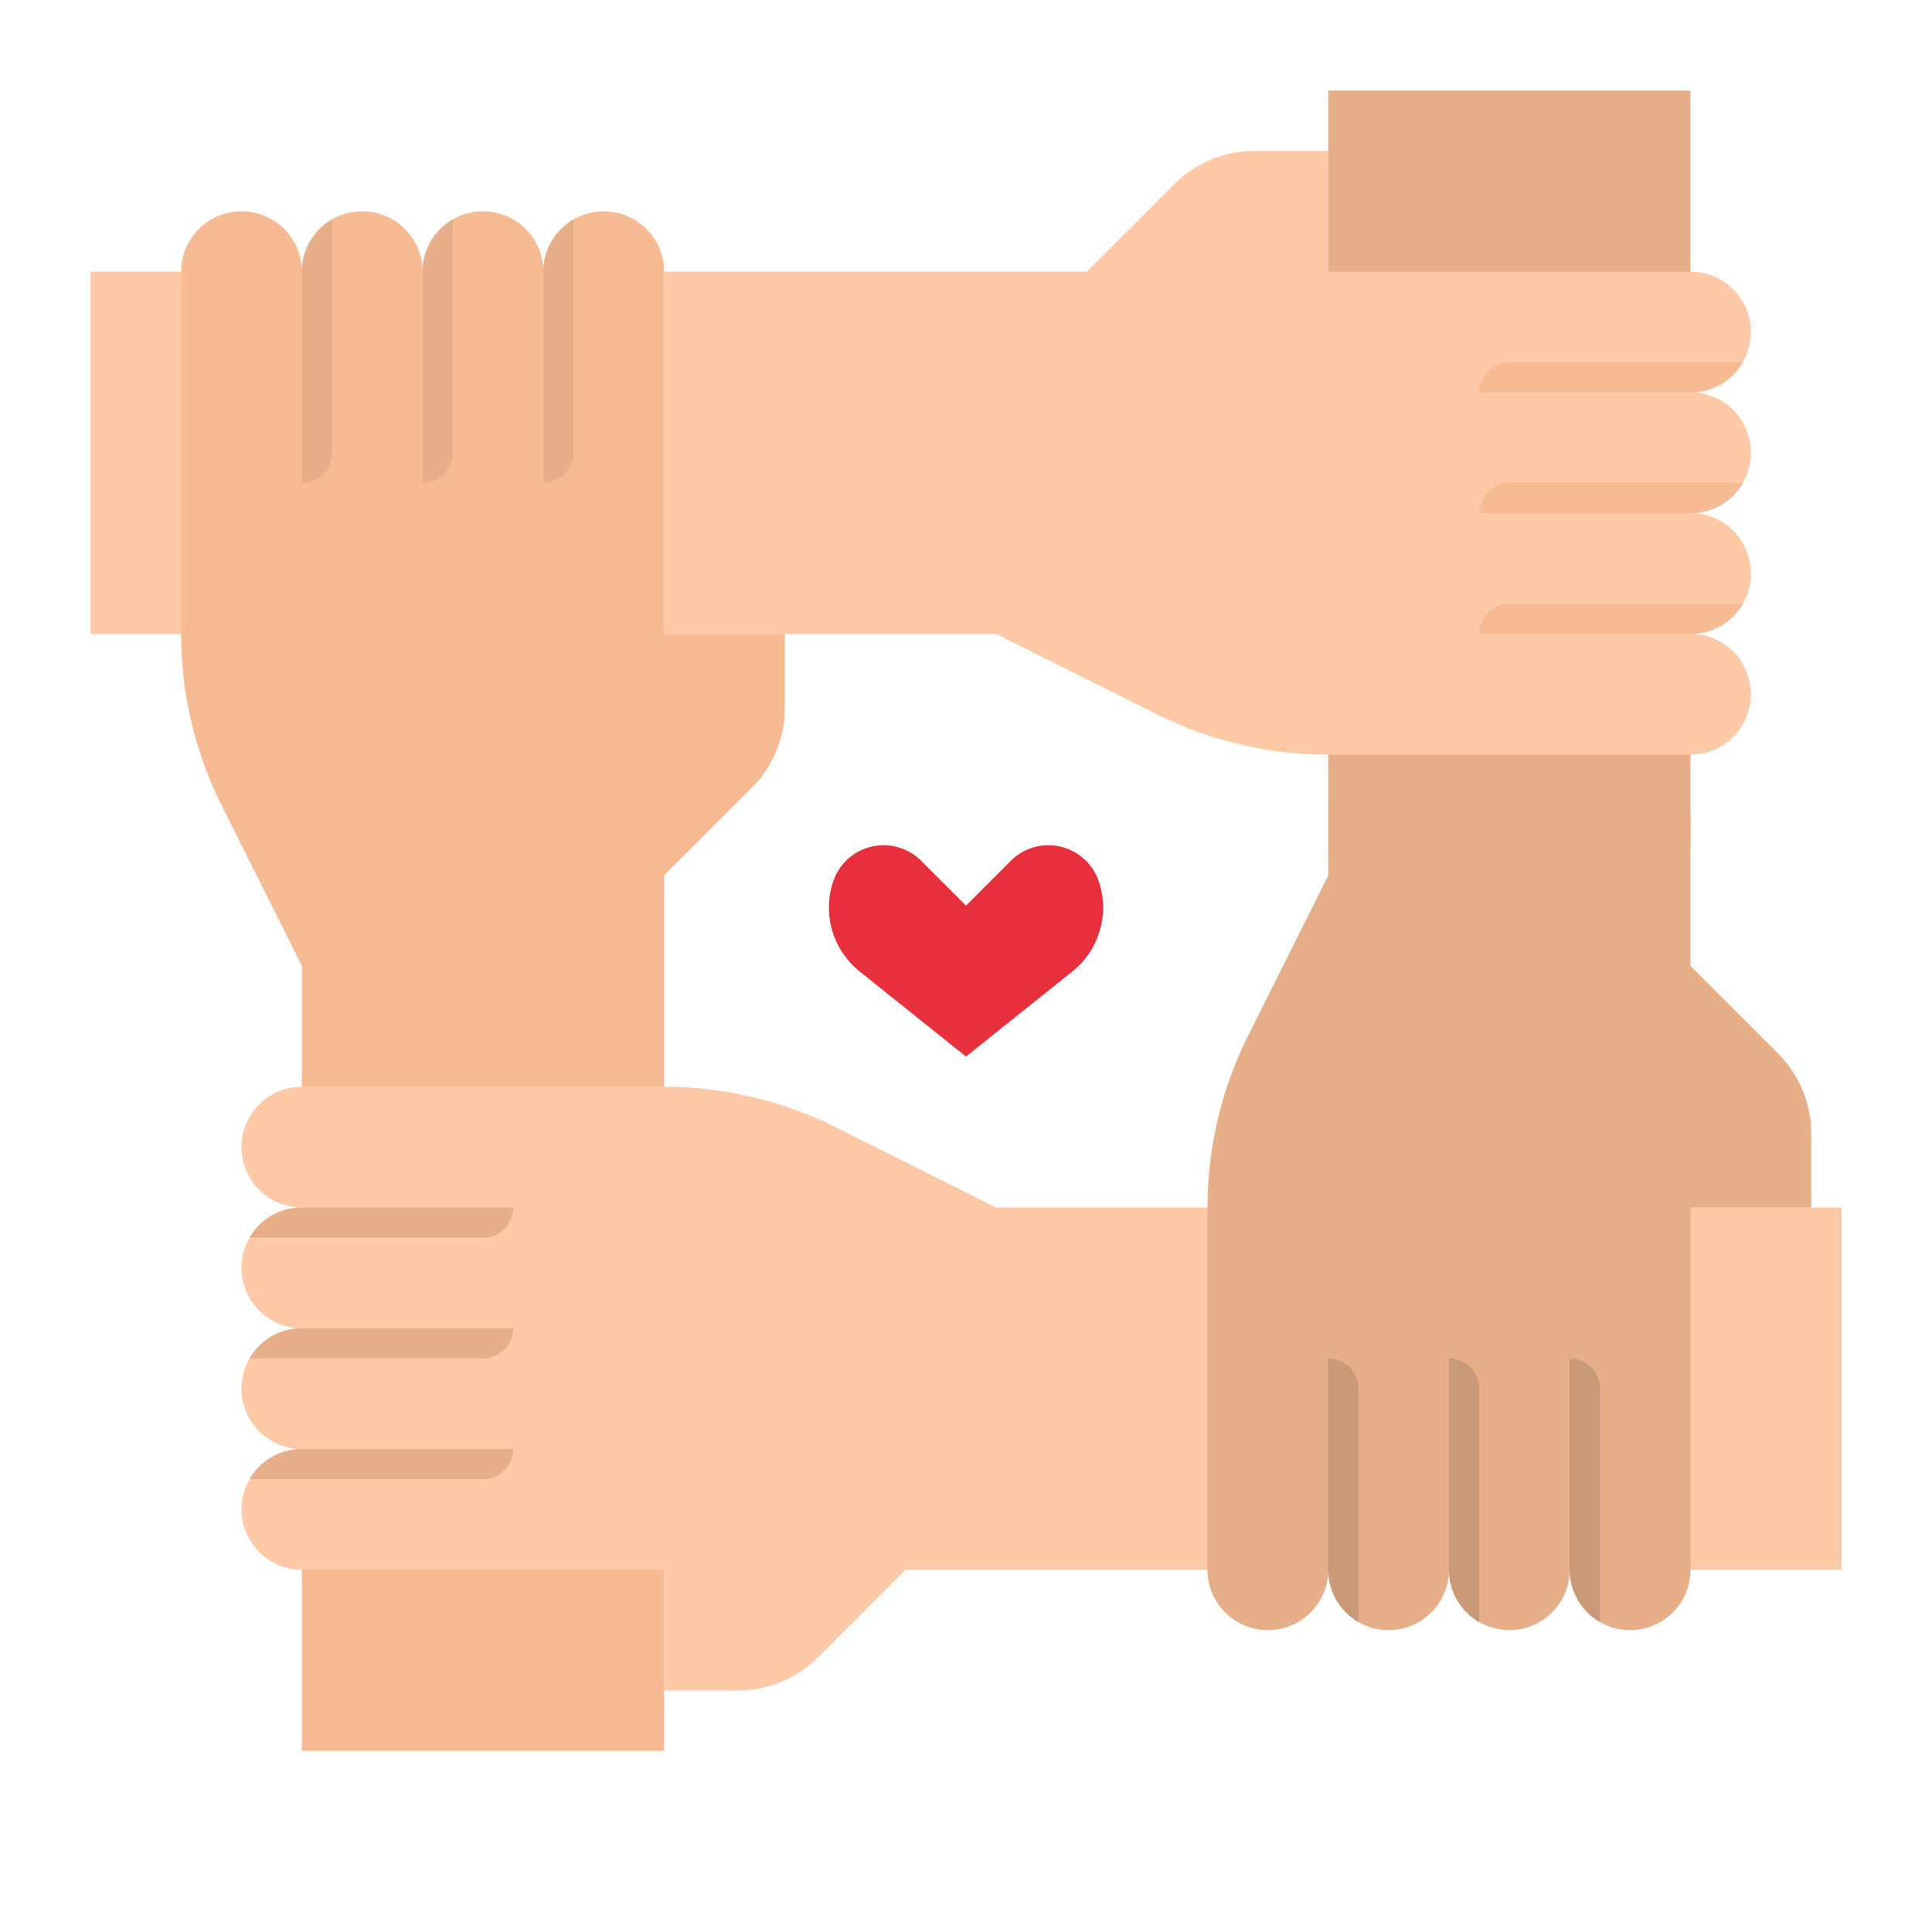
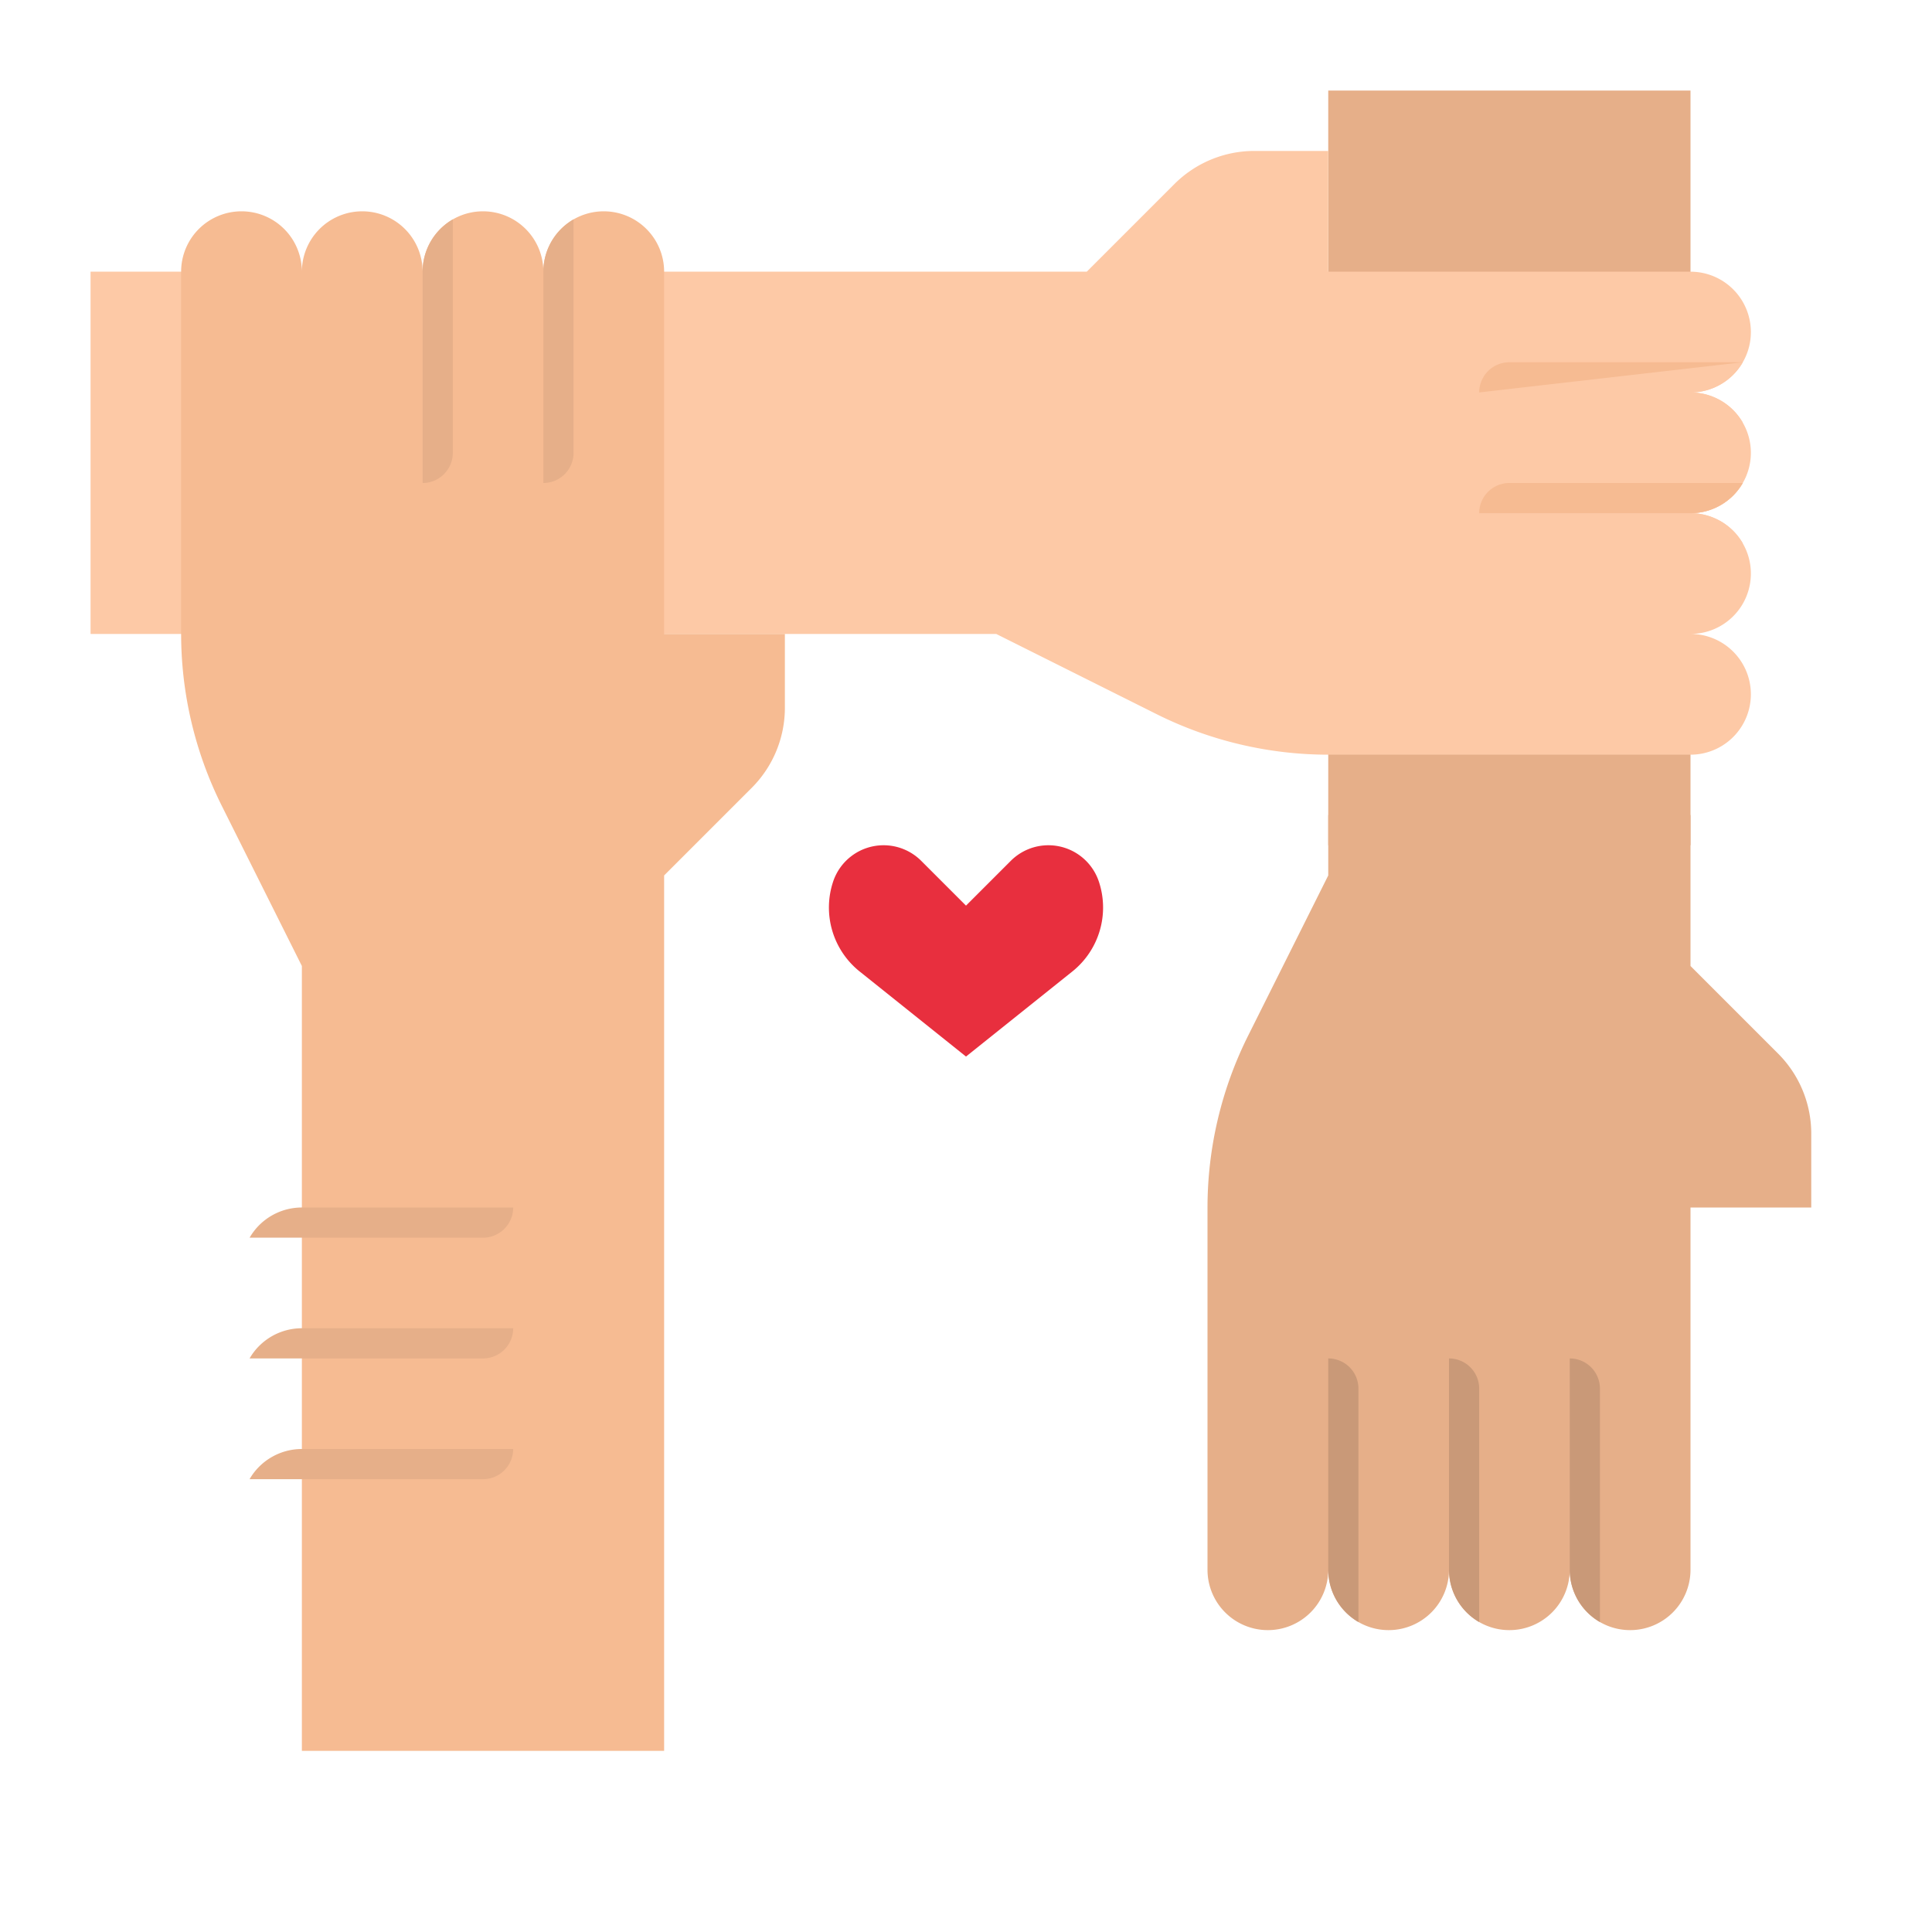
<svg xmlns="http://www.w3.org/2000/svg" height="512" viewBox="0 0 512 512" width="512">
  <g id="flat">
    <path d="m352 24h96v200h-96z" fill="#e6af89" />
    <g fill="#fdc9a6">
      <path d="m464 88a16 16 0 0 0 -16-16h-96v-32h-19.574a30 30 0 0 0 -21.213 8.787l-23.213 23.213h-264v96h240l42.463 21.232a102.008 102.008 0 0 0 45.616 10.768h95.921a16 16 0 0 0 16-16 16 16 0 0 0 -16-16 16 16 0 0 0 16-16 16 16 0 0 0 -16-16 16 16 0 0 0 16-16 16 16 0 0 0 -16-16 16 16 0 0 0 16-16z" />
-       <path d="m448 168a15.987 15.987 0 0 1 11.32 4.68 16.152 16.152 0 0 1 2.54 3.32h-61.86a8 8 0 0 1 0-16h61.86a15.994 15.994 0 0 1 -13.86 8z" />
      <path d="m448 136a15.987 15.987 0 0 1 11.32 4.68 16.152 16.152 0 0 1 2.54 3.32h-61.86a8 8 0 0 1 0-16h61.86a15.994 15.994 0 0 1 -13.86 8z" />
      <path d="m459.32 108.68a16.152 16.152 0 0 1 2.54 3.32h-61.86a8 8 0 0 1 0-16h61.86a15.994 15.994 0 0 1 -13.86 8 15.987 15.987 0 0 1 11.32 4.68z" />
    </g>
-     <path d="m392 104a8 8 0 0 1 8-8h61.86a15.994 15.994 0 0 1 -13.86 8z" fill="#f6bb92" />
+     <path d="m392 104a8 8 0 0 1 8-8h61.86z" fill="#f6bb92" />
    <path d="m160 56a16 16 0 0 1 16 16v96h32v19.574a30 30 0 0 1 -8.787 21.213l-23.213 23.213v232h-96v-208l-21.232-42.463a102.008 102.008 0 0 1 -10.768-45.616v-95.921a16 16 0 0 1 16-16 16 16 0 0 1 16 16 16 16 0 0 1 16-16 16 16 0 0 1 16 16 16 16 0 0 1 16-16 16 16 0 0 1 16 16 16 16 0 0 1 16-16z" fill="#f6bb92" />
    <path d="m234.161 224a14.1 14.1 0 0 1 9.968 4.129l11.871 11.871 11.871-11.871a14.1 14.1 0 0 1 9.968-4.129 14.1 14.1 0 0 1 13.374 9.639 21.709 21.709 0 0 1 -7.033 23.817l-28.18 22.544-28.18-22.544a21.709 21.709 0 0 1 -7.033-23.817 14.1 14.1 0 0 1 13.374-9.639z" fill="#e82f3e" />
    <path d="m392 136a8 8 0 0 1 8-8h61.86a15.994 15.994 0 0 1 -13.86 8z" fill="#f6bb92" />
-     <path d="m392 168a8 8 0 0 1 8-8h61.86a15.994 15.994 0 0 1 -13.86 8z" fill="#f6bb92" />
    <path d="m144 128a8 8 0 0 0 8-8v-61.86a15.994 15.994 0 0 0 -8 13.86z" fill="#e6af89" />
    <path d="m112 128a8 8 0 0 0 8-8v-61.86a15.994 15.994 0 0 0 -8 13.86z" fill="#e6af89" />
-     <path d="m80 128a8 8 0 0 0 8-8v-61.86a15.994 15.994 0 0 0 -8 13.86z" fill="#e6af89" />
-     <path d="m64 400a16 16 0 0 0 16 16h96v32h19.574a30 30 0 0 0 21.213-8.787l23.213-23.213h248v-96h-224l-42.463-21.232a102.008 102.008 0 0 0 -45.616-10.768h-95.921a16 16 0 0 0 -16 16 16 16 0 0 0 16 16 16 16 0 0 0 -16 16 16 16 0 0 0 16 16 16 16 0 0 0 -16 16 16 16 0 0 0 16 16 16 16 0 0 0 -16 16z" fill="#fdc9a6" />
    <path d="m352 216v16l-21.232 42.463a102.008 102.008 0 0 0 -10.768 45.616v95.921a16 16 0 0 0 16 16 16 16 0 0 0 16-16 16 16 0 0 0 16 16 16 16 0 0 0 16-16 16 16 0 0 0 16 16 16 16 0 0 0 16-16 16 16 0 0 0 16 16 16 16 0 0 0 16-16v-96h32v-19.574a30 30 0 0 0 -8.787-21.213l-23.213-23.213v-40z" fill="#e6af89" />
    <path d="m416 360a8 8 0 0 1 8 8v61.86a15.994 15.994 0 0 1 -8-13.86z" fill="#c99978" />
    <path d="m384 360a8 8 0 0 1 8 8v61.86a15.994 15.994 0 0 1 -8-13.86z" fill="#c99978" />
    <path d="m352 360a8 8 0 0 1 8 8v61.86a15.994 15.994 0 0 1 -8-13.86z" fill="#c99978" />
    <path d="m136 384a8 8 0 0 1 -8 8h-61.86a15.994 15.994 0 0 1 13.86-8z" fill="#e6af89" />
    <path d="m136 352a8 8 0 0 1 -8 8h-61.86a15.994 15.994 0 0 1 13.86-8z" fill="#e6af89" />
    <path d="m136 320a8 8 0 0 1 -8 8h-61.86a15.994 15.994 0 0 1 13.86-8z" fill="#e6af89" />
  </g>
</svg>